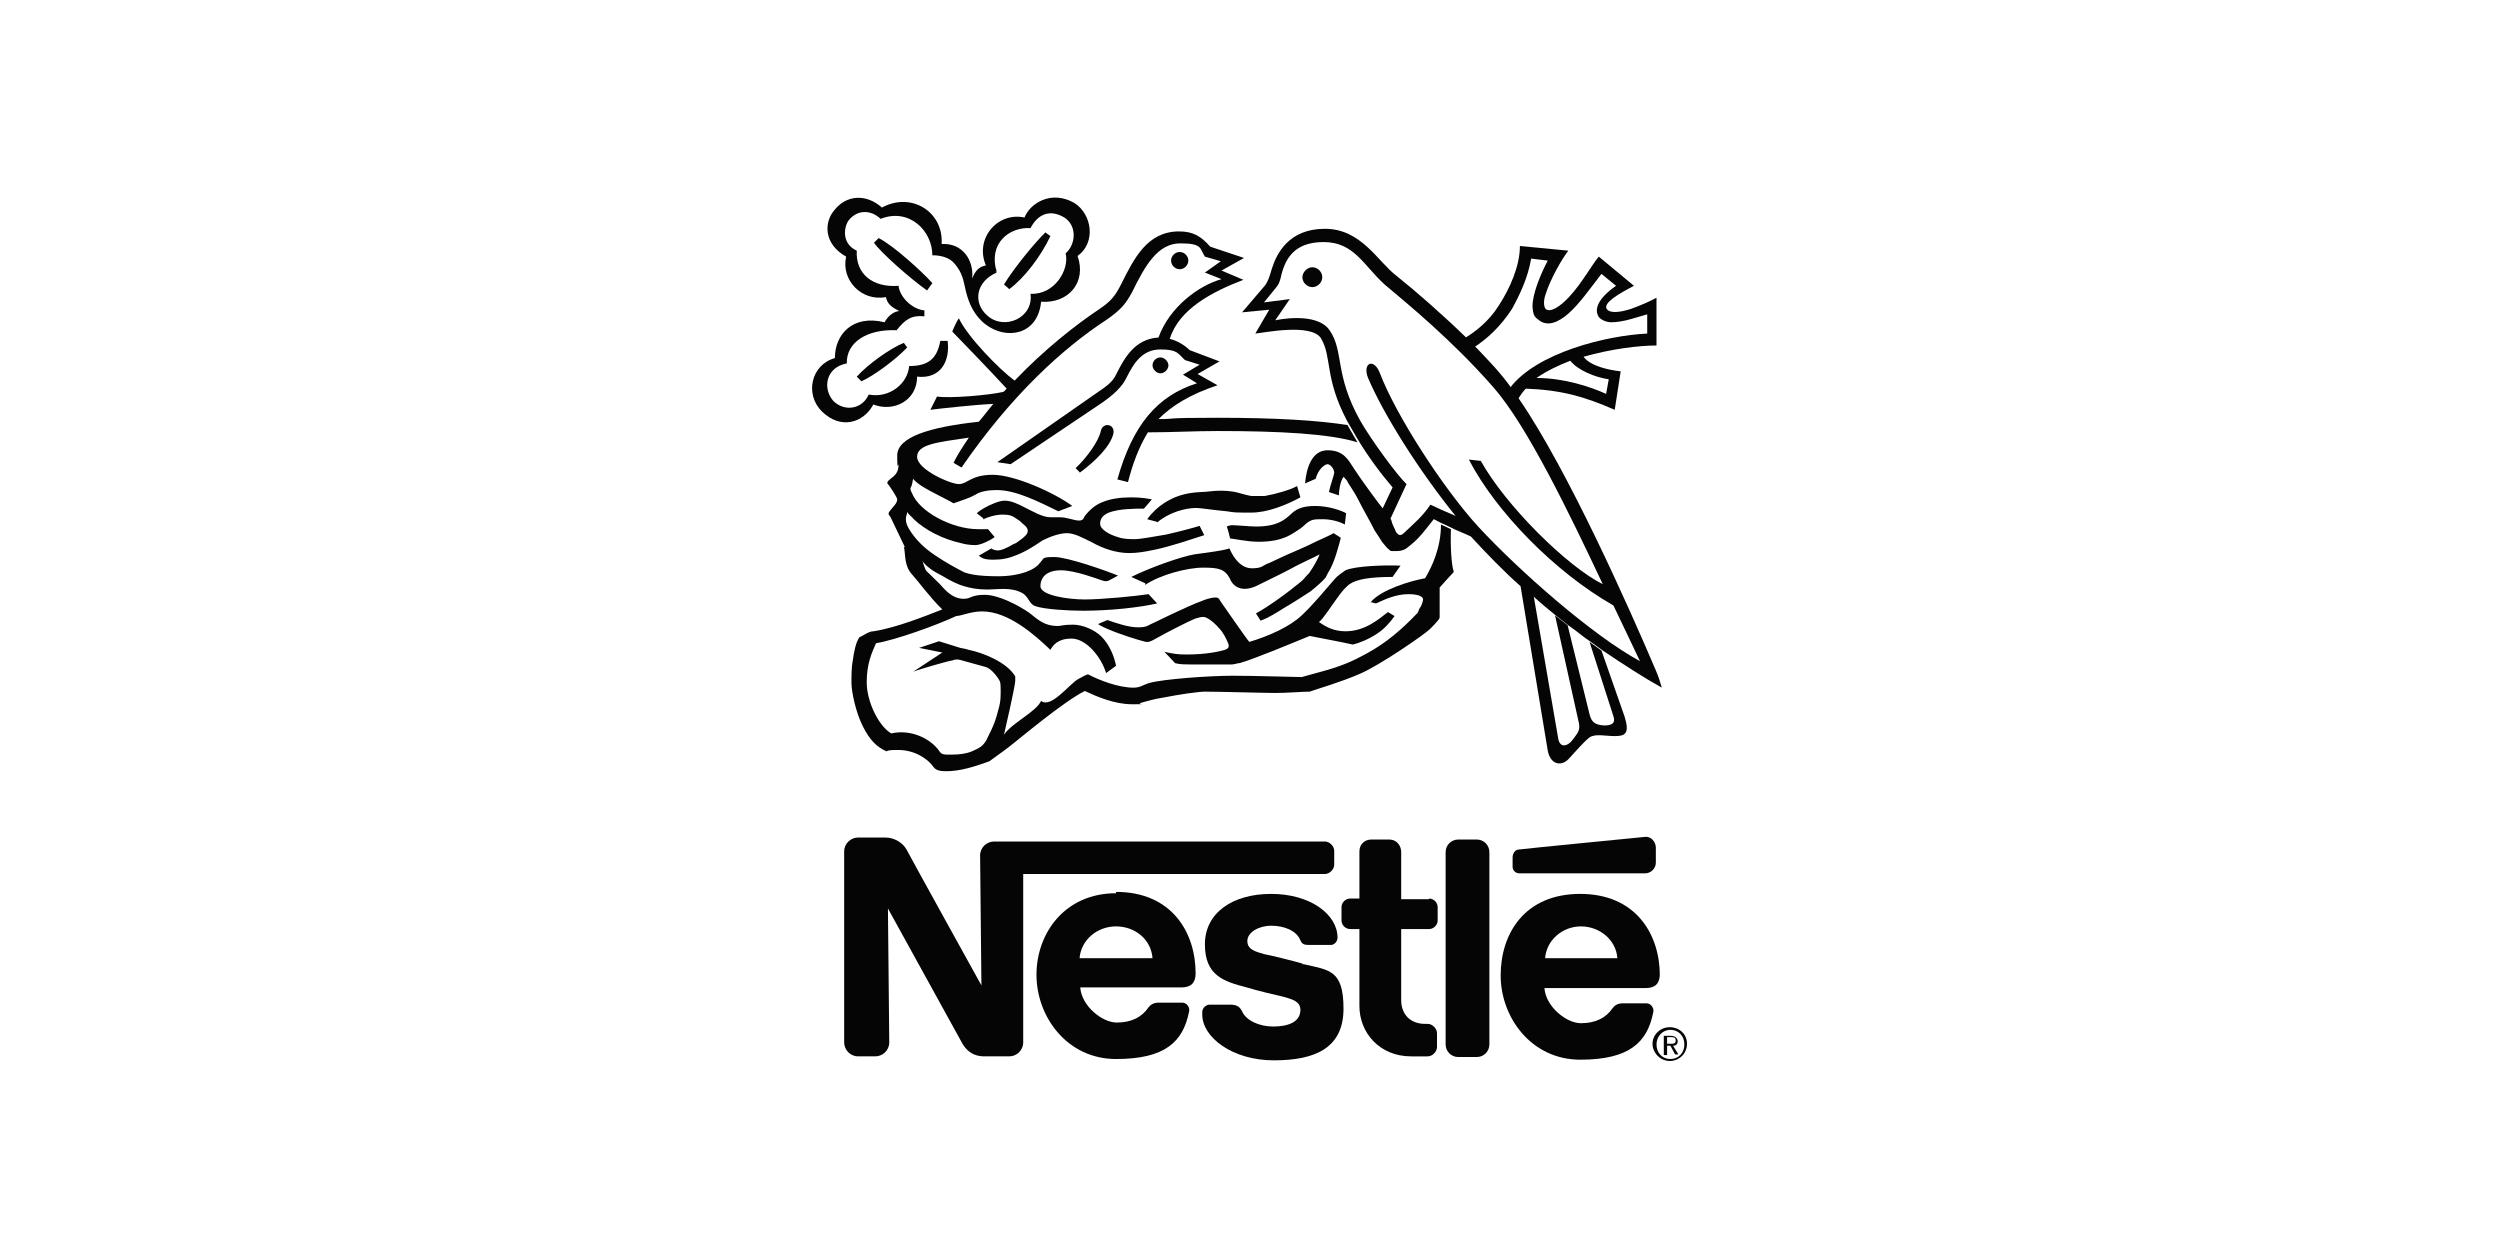
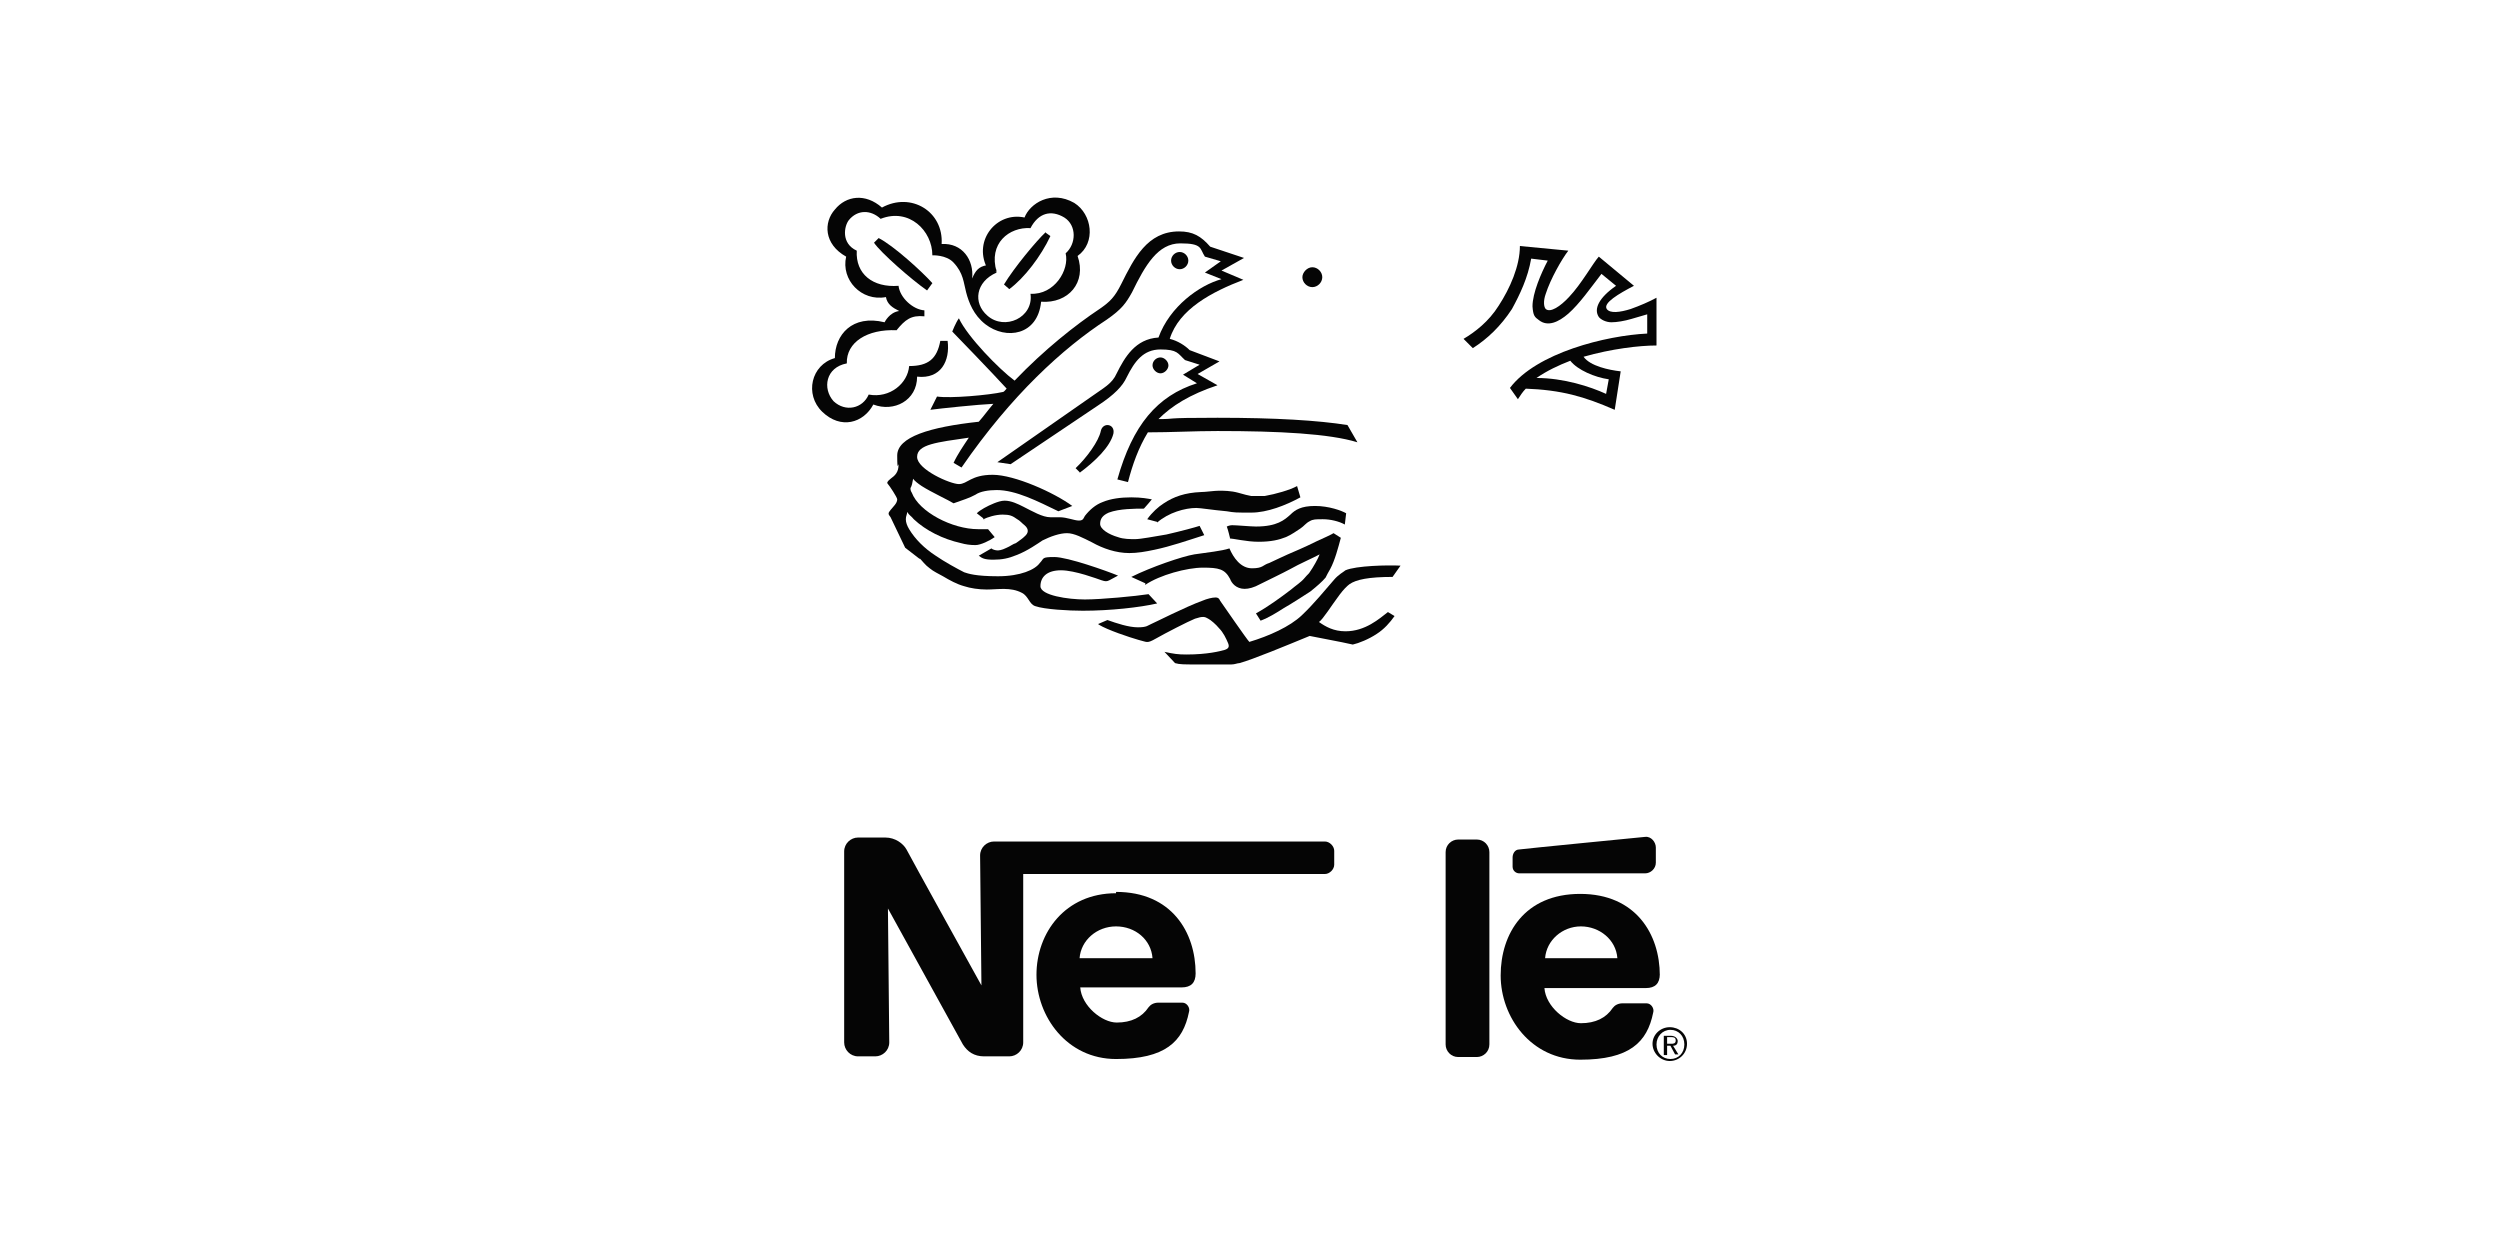
<svg xmlns="http://www.w3.org/2000/svg" id="Layer_1" version="1.1" viewBox="0 0 377 190">
  <defs>
    <style>
      .st0 {
        fill: #050505;
      }
    </style>
  </defs>
  <g>
    <path class="st0" d="M196.4,41.8c0-.7.7-1.5,1.5-1.5s1.5.7,1.5,1.5-.7,1.5-1.5,1.5-1.5-.7-1.5-1.5h0Z" />
    <path class="st0" d="M176.6,39.3c0-.7.6-1.3,1.3-1.3s1.3.6,1.3,1.3-.6,1.3-1.3,1.3-1.3-.6-1.3-1.3h0Z" />
    <path class="st0" d="M162.9,71.3l-.7-.7c1.7-1.6,3.5-4.1,3.8-5.6.3-1.4,2.2-1.1,1.9.4-.5,2-2.8,4.2-5.1,5.9h.1Z" />
    <path class="st0" d="M150.3,41.1c-3.2,1.4-3.6,4.6-1.4,6.5,2.6,2.3,7,.3,6.5-3.3,3.6.2,5.9-3.6,5.3-6.1,1.6-1.4,1.7-4.2-.2-5.4-2-1.2-3.9-.7-5.1,1.6-3.2-.2-6.4,2.3-5.1,6.6l-1.5-.7c-2-4.1,1.5-8.4,5.7-7.5.8-2.1,4-4.2,7.5-2.2,2.7,1.7,3.3,6,.5,8,1.4,4-1.4,7.2-5.5,6.9-.5,5.1-5.3,5.8-8.4,3.4-1.8-1.4-2.5-3.3-2.9-4.8s-.4-2.9-1.9-4.5c-1.1-1.2-3.2-1.1-3.2-1.1,0-3.7-3.5-7.2-7.8-5.5-1.5-1.4-3.5-1.4-4.8.2-.7.9-1.2,3.5,1.2,4.6-.2,3.5,2.4,5.6,6.3,5.3.2,1.8,2.2,3.6,3.9,3.7v.9c-2-.2-2.9.5-4.2,2.1-4.4-.2-7.6,1.8-7.5,5-3.2.6-3.7,3.8-2,5.7,1.8,1.7,4.4,1.1,5.3-1,3.2.6,5.9-1.7,6.1-4.3,2.9,0,4.2-1.1,4.7-3.8h1.1c.4,3-1,5.8-4.6,5.4,0,3.6-3.5,5.4-6.6,4.2-1.5,2.8-4.9,3.8-7.7,1.1-2.7-2.6-1.7-7.1,1.9-8.1,0-3.5,2.6-6.6,7.5-5.4,0,0,.7-1.5,2.2-1.7-1-.5-1.8-1-2-2.1-3.7.7-6.8-2.6-6-6.1-3.4-1.9-3.4-5.2-1.7-7.1,1.7-2.1,4.6-2.5,7.1-.3,4.4-2.4,9.3.6,9,5.5,3.1-.2,4.9,2.4,4.6,5.2.5-1.2,1-1.8,2.2-2l1.5.7h0l-.2.2h0l.2.2Z" />
    <path class="st0" d="M157.7,35.1l.7.5c-1.4,3-3.9,6.3-6.2,8l-.8-.7c1.5-2.5,4.9-6.6,6.3-7.9h0Z" />
-     <path class="st0" d="M136.3,51.7l.5.7c-1.8,1.9-5.1,4.3-6.9,5.1l-.7-.7c1.7-1.9,5.1-4.3,7.1-5.1h0Z" />
    <path class="st0" d="M140.6,42.7l-.8,1.1c-2.3-1.6-7-5.7-8-7.2l.7-.7c2.2,1.1,6.6,5.1,8.2,6.9h0Z" />
-     <path class="st0" d="M136.3,82.4c.3,1.4,0,2.9,1.3,4.3.5.5,2.8,3.6,4.5,5.2-2.3.9-7,2.8-10.4,3.3-.7,0-1.4.6-2.1.9-.5.7-.8,2-1,3.5-.2,1-.2,2.2-.2,3.4s.6,4.3,1.7,6.5c1.1,2.2,2.2,3.2,3.6,3.8.3-.2.8-.2,1.8-.2,2.5,0,4.5,1.4,5.3,2.6.4.5,1,.6,1.9.6,2.1,0,4.3-.7,6.5-1.5.5-.4,1.7-1.2,3-2.2s8.3-6.9,11.4-8.4c1.7.8,4.4,2,7.1,2s.7,0,1.3-.2c.8-.2,2-.6,3.4-.8,2.5-.5,5.4-.9,6.3-.9,2.2,0,9.1.2,10.7.2s4.1-.2,5.1-.2c1.4-.5,4.6-1.4,7.6-2.7s9.4-5.7,10.5-6.7c.5-.5.9-.9,1.3-1.4.1-.1.2-.3.2-.4v-4.5s1.5-1.7,2.1-2.3v-.2c-.3-.8-.5-3.6-.4-6.3l-1.5-.7c0,3.4-1.3,6.3-2.4,8.1-2.2.4-6.6,1.7-8.2,3.6l.8.2c1.5-.7,3.1-1.4,4.9-1.4s2.2.5,2.2.8-.3,1.1-.5,1.3c-.2.3-.2.7-.5.9-2.2,2.3-4.6,4.4-7.6,6-2,1.1-3.8,1.9-6.8,2.7-.8.2-2.1.6-2.9.8-1.1,0-6.9-.2-10.4-.2s-10.5.5-12.6,1.1c-1,.3-1.3.7-2.4.7-2.2,0-5.1-1.1-6.8-2-.3,0-.9.4-1.5.7-1.3.7-4.1,4.5-5.6,3.3-.8,1.7-4.4,3.3-5.6,5.1.2-.9,1.6-6.9,1.7-8.1v-.7c-1.3-2.2-5-3.6-7-4-.6-.2-.9-.2-1.3-.3l-3.2-1-3,1,3.5.7-4.4,2.9c.7-.3,5.5-1.7,5.9-1.7.4-.2.9-.2,1.5,0,.7.2,2.5.7,3.6,1,.7.2,1.7,1.4,2,2,.2.3.2.7.2,2s-.2,1.9-.4,2.6c-.5,2.2-1.5,3.8-1.8,4.5-.5.8-1,1.1-1.7,1.4-.9.5-2.2.7-3.5.7s-1.5,0-1.9-.6c-1.2-1.7-4.1-3.3-7.2-2.6-1.9-1.1-3.7-4.8-3.7-7.7s.8-4.5,1.4-5.9c3-.5,9.1-2.7,12.1-4.1.7,0,2.2-.7,3.9-.7,4,0,8,3.6,10.3,5.8.4-.7,1.1-1.7,3.2-1.7s4.4,2.6,5.2,5.2l1.5-1.1c-.3-1.5-1-3.2-2.2-4.4-1-1-2.8-1.8-4.3-1.8s-1.8.2-2.3.2c-2,0-2.9-.9-4.3-2-1.6-1.1-4.6-2.7-6.7-2.7s-2,.6-3.2.6-2.2-.7-3.1-1.7c-.4-.5-2-2-2.5-2.5-.3-.4-.7-1.8-.8-2.4l-2.2-1.7h0l.2.2v.3h-.6Z" />
    <path class="st0" d="M138.6,84.1c.5.5.9,1.1,1.6,1.6.6.5,1.3.8,2,1.2,1,.6,2.1,1.2,3.2,1.5.9.3,2.2.5,3.4.5,1.7,0,3.6-.4,5.3.5,1,.5,1.1,1.7,2,2,1.4.5,5.1.7,7.2.7,4.1,0,8.6-.5,11.2-1.1l-1.3-1.4c-1.9.3-7.1.8-9.6.8s-6.7-.6-6.7-2,1-2.4,3.1-2.4,5.5,1.3,6.1,1.5.8.2,1.2,0l1.3-.7c-1.7-.7-7.6-2.8-9.6-2.8s-1.5.2-2.2.9c-.7,1-2.9,2-6.3,2s-4.5-.4-5.1-.6c-1-.5-3-1.6-4.3-2.5-1.7-1.1-3.1-2.5-4-4-.3-.5-.5-1-.5-1.5s.2-.7.2-1.1c.3.5.7.7,1,1.1,1.8,1.7,4.4,3,7.1,3.6.7.2,1.4.3,2.2.3s2.2-.7,2.9-1.2l-1-1.2h-1.5c-3.9,0-8.9-2.6-10-5.5-.2-.3-.2-.5-.2-.7.2-.3.3-.8.4-1.4.2.3.7.7,1.3,1.1,1.4.9,4.2,2.2,4.8,2.6,1.4-.5,2.4-.8,3.3-1.3.7-.5,2-.7,3.2-.7,2.9,0,6.2,1.7,9.3,3.2l2.1-.8c-2.7-2-8.7-4.7-12-4.7s-3.8,1.4-5.1,1.4-6.3-2.2-6.3-4.1,3-2.2,7.8-2.9c-.8,1.2-1.7,2.5-2.3,3.8l1.2.7c7.5-10.9,15.3-18,21.9-22.3,2.3-1.6,2.9-2.5,3.8-4.1,2-4.1,3.9-7.4,7.3-7.4s2.9.8,3.7,2l2.4.7-2.4,1.7,2.5,1c-3.3.9-7.8,4.1-9.5,8.8-3.5.2-5.1,3-6.3,5.4-.7,1.6-2,2.2-3.8,3.5l-14.2,9.9,2,.3,13.1-8.8c2.6-1.7,3.8-3,4.4-4.3,1.2-2.4,2.5-4.2,5.1-4.2s2.6.6,3.7,1.6l2.2.7-2.5,1.5,2.1,1.3c-6,1.9-9.7,6.3-12,14.5l1.6.4c.7-2.7,1.6-5.2,3-7.5,3.5,0,7-.2,10.5-.2,9.3,0,16.9.4,21.1,1.7l-1.5-2.6c-4.4-.7-10.8-1.1-19.6-1.1s-5.9.2-8.9.2c2-2,4.7-3.7,8.9-5.1l-3-1.7,3.3-1.9-4.5-1.7c-.7-.7-1.8-1.4-3-1.7,1.4-4.5,6.4-7.1,11.1-8.9l-3.3-1.4,3.4-1.9-5.1-1.7c-1.4-1.6-2.6-2.3-4.7-2.3-4.8,0-6.8,4.1-8.7,7.9-1,2-1.7,2.7-3.3,3.8-3.6,2.4-8.3,6.1-12.8,10.8-2.3-1.7-7.1-6.6-8.4-9.4-.5.7-1,2-1,2,.5.5,6.1,6.3,8.2,8.6-.2.2-.3.4-.5.5-2.2.5-8,1-10,.7l-1,2c1.5-.2,7.2-.8,9.5-.9-.7.8-1.4,1.8-2.2,2.7-7.4.8-12.3,2.3-12.3,5.1s.2.9.2,1.4c0,1.1-.5,1.6-1.2,2.1-.5.4-.6.6-.4.8s1.4,2,1.4,2.3c0,.6-.6,1.1-1,1.6s-.4.6,0,1.1l2.2,4.6,2.2,1.7h0v.2-.4Z" />
    <path class="st0" d="M230.1,58.6c-.5.5-.8,1-1.2,1.6l-1.2-1.7c4-5.3,14.5-7.9,20.7-8.2v-2.9c-.7.2-1.7.5-2.4.7-1,.3-2.2.5-3,.5s-1.6-.4-1.9-.8c-.8-1.2,0-2.9,2.6-4.7l-2.2-1.8c-1.7,2.2-3.3,4.5-5,6-1.5,1.3-3.1,2-4.4,1-.7-.5-.9-.7-1-2.1,0-2,1.3-5,2.3-6.9l-2.5-.3c-.5,2.9-1.7,5.4-2.9,7.6-1.7,2.6-3.7,4.5-5.9,5.9l-1.4-1.4c1.7-1,3.8-2.6,5.3-5,1.7-2.6,3.2-6,3.2-9l7.3.7c-1,1.3-2.7,4.3-3.4,6.5-.4,1.1-.3,2,0,2.3.7.6,2.2-.4,3.5-1.8,1.9-2,3.6-5.1,4.5-6.1l5.3,4.4c-2.3,1.2-4.7,2.6-4.1,3.5.5.7,2,.5,3.6,0,1.4-.5,2.8-1.1,3.9-1.7v7.2c-2.6,0-6.8.5-11,1.7,1,1.4,3.8,2,5.6,2.2l-.9,5.8c-4.6-2-8-3-13.6-3.2l1.8-1.6c4.1,0,8.1,1.3,10.5,2.4l.4-2.2c-2.1-.3-4.7-1.4-5.8-2.8-1.8.7-3.5,1.5-5.1,2.6l-1.8,1.6h.2,0Z" />
-     <path class="st0" d="M208.3,77.1l1.7-3.6c-1.8-2.1-3.8-4.8-5.4-7.5l-1.5-2.6c-3.4-6.5-2.2-9.5-3.9-12.4-1.5-2.3-8.7-.8-9.9-.7l2.1-3.6-4.1.4,3.5-4.1c.4-.6.6-1.1,1-2.5.7-2.2,2.5-6,8-6s8,5,10.8,7.1c3,2.4,7,5.9,10.6,9.4l1.4,1.4c1.8,1.9,3.6,3.7,5.3,6.1l1.2,1.7c7.4,10.8,16.6,31.5,20.6,40.9.4.9.7,1.9.9,2.6-2.7-1.5-5.8-3.5-8.9-5.6l-1.8-1.3c-1.1-.7-2.2-1.7-3.4-2.5l-1.9-1.5c-1.1-.9-2.2-1.8-3.3-2.8l3.7,21.5c.3,1.3,1.4,1.1,2.2,0s1.2-1.4.8-2.9l-3.5-15.8,1.9,1.5,3.3,13.4c.3,1.2.8,1.6,2.2,1.7,1.4,0,1.7-.5,1.4-1.4l-3.6-11.2,1.8,1.3,3.5,10c.8,2.6,0,2.9-1.5,2.9s-2.9-.4-3.8.2c-.8.6-2,2-3.2,3.3-1.1,1.1-2.7.8-3.1-1.3l-4.1-24.8c-2.6-2.3-5.1-4.9-7.5-7.5-1-.5-2.2-.9-3.1-1.4l-1.5-.7c-.6-.3-.9-.5-1-.5-1.1,1.4-2.2,2.9-3.5,3.9-.7.6-1.1.9-2.2.9s-.7,0-1-.2-.7-.7-1.1-1.2c-.3-.5-.7-1.1-1.1-1.7-.7-1.4-1.7-3.1-2.4-4.5-.8-1.6-1.7-2.7-1.7-2.9-.2-.3-.6-.7-.6-.7-.5.7-.7,2.1-.7,2.8l-1.5-.5c.2-1,.7-2.3.8-2.9,0-.6-.6-1.3-1-1.3s-1.4.7-1.8,2.2l-1.6.7c.2-2.3,1-5,3.4-5s3.1,1.4,4,2.8,3.8,5.4,4.5,6.2l1.1,1.5c.2.9.6,1.4.7,1.8.5.7.8.6,1.4,0,.3-.3,1.1-1,2-1.9.7-.7,1.5-1.7,1.8-2.2.8.4,2.4,1.1,3.8,1.7-5.5-6.8-10.8-15.2-13.2-20.8-.9-2.3.9-3.1,1.8-.7,2.4,6.3,9.5,17.3,14.8,23.1,6.1,6.6,17.2,16.4,24.4,20.3-1-2.1-2.4-5.1-4-8.4-8.8-5-17.7-14.1-21.8-22l1.8.2c3.8,6.8,13,15.9,18.4,18.6-5-10.6-11.4-23.9-16.5-29.7-6.3-7.2-13.1-12.7-16.4-15.5-3.2-2.9-4.6-6.4-9.2-6.4s-5.9,2.7-6.5,5.5c-.2.6-.2.8-.7,1.4l-1.8,2.2,3.9-.5-2.2,3.2s6.2-1.4,8.2,1.5c2.2,3.2.7,6.6,4.6,13.6,1.7,3,5.7,8.4,7,9.6l-2.6,5.6-1.1-1.5h0l-.4.3h0l.3-.3Z" />
    <path class="st0" d="M148.2,78.1l-.9-.7c.5-.5,1.6-1.1,2.6-1.5.5-.2,1.1-.4,1.6-.4,1,0,2,.5,2.8.9,1.4.7,2.9,1.6,4.1,1.6h1.4c1.1,0,2.2.5,2.9.5s.7-.4.9-.7c.7-.9,1.6-1.7,2.7-2.1,1.2-.5,2.7-.7,4.3-.7s2.5.2,3.1.3c0,0-.9,1.1-1.2,1.4-1.3,0-3.7,0-5.3.6-.9.4-1.3.9-1.3,1.7s1.3,1.6,2.7,2c.8.3,1.8.3,2.6.3s2.9-.4,4.7-.7c2.2-.5,4.4-1.1,5-1.3l.7,1.4c-2.5.8-5.1,1.7-7.5,2.2-1.4.3-2.6.5-3.8.5-2,0-4-.7-5.6-1.6-1.4-.7-2.7-1.4-3.8-1.4s-2.5.5-3.7,1.1c-.6.4-2.3,1.6-3.9,2.2-1.2.5-2.2.7-3.5.7s-1.7-.2-2.2-.6l1.9-1.1c.2.2.7.3.9.3s.6,0,1.4-.4c.5-.2,1-.6,1.4-.7.7-.5,1-.7,1.3-1,.6-.5.7-1.1,0-1.7-.4-.3-.7-.7-1.1-.9-.7-.5-1.1-.7-2.2-.7s-2.3.4-2.9.7h0l.2.2h0l-.3-.4Z" />
    <path class="st0" d="M174.5,78.7s-1.1-.3-1.5-.4c.7-1,1.7-1.9,2.5-2.4,1.5-1,3.2-1.6,5.6-1.7.7,0,2-.2,2.7-.2s1.8,0,2.9.3,1.4.4,2,.5h2c1.7-.3,3.8-.9,4.9-1.5l.5,1.7c-2.2,1.2-5,2.3-7.4,2.3s-2.5,0-3.7-.2c-2.2-.2-4-.5-4.6-.5-1.7,0-4.2.7-5.9,2.2h0v-.2h0Z" />
    <path class="st0" d="M172.8,88l-2.2-1c3-1.5,7.7-3.1,9.5-3.4,2-.3,4.1-.5,5.3-.9.6,1.4,1.7,3,3.4,3s1.6-.5,2.6-.8c1-.5,2.2-1,2.8-1.3.7-.3,2.6-1.1,4.4-2,.7-.3,2.4-1.1,2.5-1.2l1.1.7c-.4,1.5-.9,3.4-1.6,4.7-.3.5-.5.9-.7,1.3-.5.6-1.3,1.3-2.3,2.1-1.1.7-2.6,1.7-4,2.5-1.1.7-2.2,1.4-3.5,1.9l-.7-1.1c1.8-1,3.6-2.3,5.3-3.6.7-.6,1.5-1.1,2-1.7s.7-.7.8-.9c.5-.7,1.3-2.1,1.5-2.7-.7.4-3.2,1.5-4.4,2.2-1.3.7-3.4,1.7-4.6,2.3-.9.5-1.7.7-2.3.7-1.3,0-2-.9-2.2-1.5-.8-1.5-1.7-1.7-4.1-1.7s-6.5,1.1-8.7,2.6h0v-.2.2-.2Z" />
    <path class="st0" d="M185.5,81.2s-.3-1.3-.5-1.8c0,0,.4-.2.8-.2.7,0,2.8.2,3.6.2,3.2,0,4.3-1,5.2-1.8.7-.7,1.6-1.3,3.7-1.3s4,.7,4.7,1.1l-.2,1.7c-.9-.5-2.2-.8-3.3-.8s-1.5,0-2,.3c-.6.3-.8.7-1.4,1.1s-1.3.9-2.2,1.3c-1,.4-2.2.7-4.1.7s-3.7-.5-4.5-.5h.2-.2.2Z" />
    <path class="st0" d="M165.6,94.1l1.4-.6c1.4.5,3.2,1.1,4.6,1.1s1.5-.3,2-.5,5.2-2.6,7.7-3.5c.7-.3,1.5-.5,2-.5s.6.3.7.5c.5.7,4,5.8,4.4,6.2,3-.9,6.1-2.3,7.9-4,1.9-1.8,3.5-3.8,4.9-5.4.6-.7,1.3-1.1,1.7-1.4,1.6-.7,6.4-.8,8.3-.7l-1.2,1.7c-3.6,0-5.5.4-6.5,1.1-.4.3-.9.8-1.5,1.6-1.2,1.6-2.5,3.7-3.1,4.1,1,.7,2.2,1.4,4,1.4,3,0,5.1-1.9,6.4-2.9l1,.6c-.7,1-1.6,2-2.7,2.7-1.2.8-2.7,1.4-3.6,1.6-1.7-.4-5.6-1.1-6.5-1.3-3.4,1.4-8.7,3.6-10.6,4.1-.3,0-.7.2-1.2.2h-5.3c-1.9,0-2.5,0-3.2-.2l-1.6-1.7c1.4.3,2,.4,3.3.4,3.2,0,5.1-.5,5.8-.7.6-.2.7-.5.5-1-.3-.7-.7-1.6-1.4-2.3-.4-.5-1.2-1.2-1.6-1.4-.5-.3-.8-.4-2,0-1,.4-4.5,2.2-5.9,3s-1.3.5-2.6.2c-1.4-.4-4.7-1.5-6-2.3h0Z" />
    <path class="st0" d="M173.8,55.1c0-.7.6-1.2,1.2-1.2s1.2.6,1.2,1.2-.6,1.2-1.2,1.2-1.2-.6-1.2-1.2h0Z" />
  </g>
  <g>
    <g>
      <path class="st0" d="M222.7,126.6h-2.8c-1,0-1.9.8-1.9,1.9v29c0,1,.8,1.9,1.9,1.9h2.8c1,0,1.9-.8,1.9-1.9v-29c0-1-.8-1.9-1.9-1.9Z" />
      <path class="st0" d="M229.1,131.7h19c.8,0,1.6-.7,1.6-1.6v-2.3c0-.8-.7-1.7-1.6-1.6,0,0-18.4,1.8-19,1.9-.7,0-1,.7-1,1.2v1.4c0,.6.5,1,1,1h0Z" />
-       <path class="st0" d="M215.5,135.6h-4.2v-7.1c0-1-.7-1.9-1.8-1.9h-2.7c-1,0-1.8.7-1.8,1.8v7.1h-1.4c-.7,0-1.3.6-1.3,1.3v2c0,.7.6,1.3,1.3,1.3h1.4v11.6c0,4,3,7.6,7.8,7.6h2.5c.7,0,1.4-.7,1.4-1.4v-2.1c0-.7-.7-1.4-1.4-1.4h-.4c-2.2,0-3.6-1.4-3.6-3.6v-10.7h4.2c.7,0,1.3-.6,1.3-1.3v-2c0-.7-.6-1.3-1.3-1.3h0Z" />
      <path class="st0" d="M168.3,134.7c-7.7,0-12,6-12,12.3s4.6,12.7,12,12.7,10.1-2.6,11-7.1c.2-.6-.3-1.4-1-1.4h-3.6c-.7,0-1.2.3-1.5.7-1,1.5-2.6,2.3-4.8,2.3s-5.3-2.5-5.5-5.3h15.3c1.4,0,2.1-.7,2.1-2.1,0-6.2-3.6-12.3-12-12.3h0v.2ZM162.8,144.5c.2-2.7,2.6-4.8,5.5-4.8s5.3,2,5.5,4.8h-11Z" />
      <path class="st0" d="M250.3,147.1c0-6.2-3.6-12.3-12-12.3s-12,6-12,12.3,4.6,12.7,12,12.7,10.1-2.6,11-7.1c.2-.6-.3-1.4-1-1.4h-3.6c-.7,0-1.2.3-1.5.7-1,1.5-2.6,2.3-4.8,2.3s-5.3-2.5-5.5-5.3h15.3c1.4,0,2.1-.7,2.1-2.1h0v.2ZM233,144.5c.2-2.7,2.6-4.8,5.4-4.8s5.3,2,5.5,4.8h-11,.1Z" />
      <path class="st0" d="M199.8,131.8c.7,0,1.4-.7,1.4-1.4v-2.1c0-.7-.7-1.4-1.4-1.4h-49.9c-1.1,0-2.1.9-2.1,2.1l.2,19.6s-10.8-19.5-11.3-20.5c-.5-.9-1.7-1.8-3.2-1.8h-4.1c-1.1,0-2.1.9-2.1,2.1v28.8c0,1.1.9,2.1,2.1,2.1h2.6c1.1,0,2.1-.9,2.1-2.1l-.2-20.2s10.8,19.6,11.3,20.5c.7,1.1,1.7,1.8,3.2,1.8h3.8c1.1,0,2.1-.9,2.1-2.1v-25.4h45.5Z" />
-       <path class="st0" d="M196.4,145.3c-1.4-.4-5-1.3-5.7-1.4-1.4-.4-2.6-.7-2.6-2s1.7-2.3,3.6-2.3,3.8.7,4.4,2.2c.3.7.7.7,1.6.7h3c.5,0,1-.5,1-1.1,0-3.5-4.1-6.6-10-6.6s-10,2.9-10,7.6,2.8,5.6,6.3,6.5c1.6.5,4.2,1.1,5.5,1.4,1.4.4,2.6.7,2.6,2,0,1.9-2,2.5-4.1,2.5s-4.1-.9-4.7-2.3c-.4-.8-.9-1-1.9-1h-3c-.5,0-1.1.5-1.1,1.1v.4c0,3.4,4.5,6.9,10.8,6.9s10.5-1.9,10.5-7.8-2.2-5.8-6-6.7h-.2Z" />
    </g>
    <path class="st0" d="M249.8,157.5c0-1.2.9-2.2,2.1-2.2s2.1.9,2.1,2.2-.9,2.2-2.1,2.2-2.1-.9-2.1-2.2ZM251.8,160c1.4,0,2.6-1.1,2.6-2.6s-1.2-2.5-2.6-2.5-2.6,1.1-2.6,2.5,1.2,2.6,2.6,2.6h0ZM251.4,157.7h.5l.7,1.3h.5l-.8-1.3c.5,0,.7-.3.7-.7s-.4-.8-1-.8h-1.1v2.9h.5v-1.3h0ZM251.4,157.3v-.9h.6c.3,0,.7,0,.7.5s-.4.5-.7.5h-.6Z" />
  </g>
</svg>